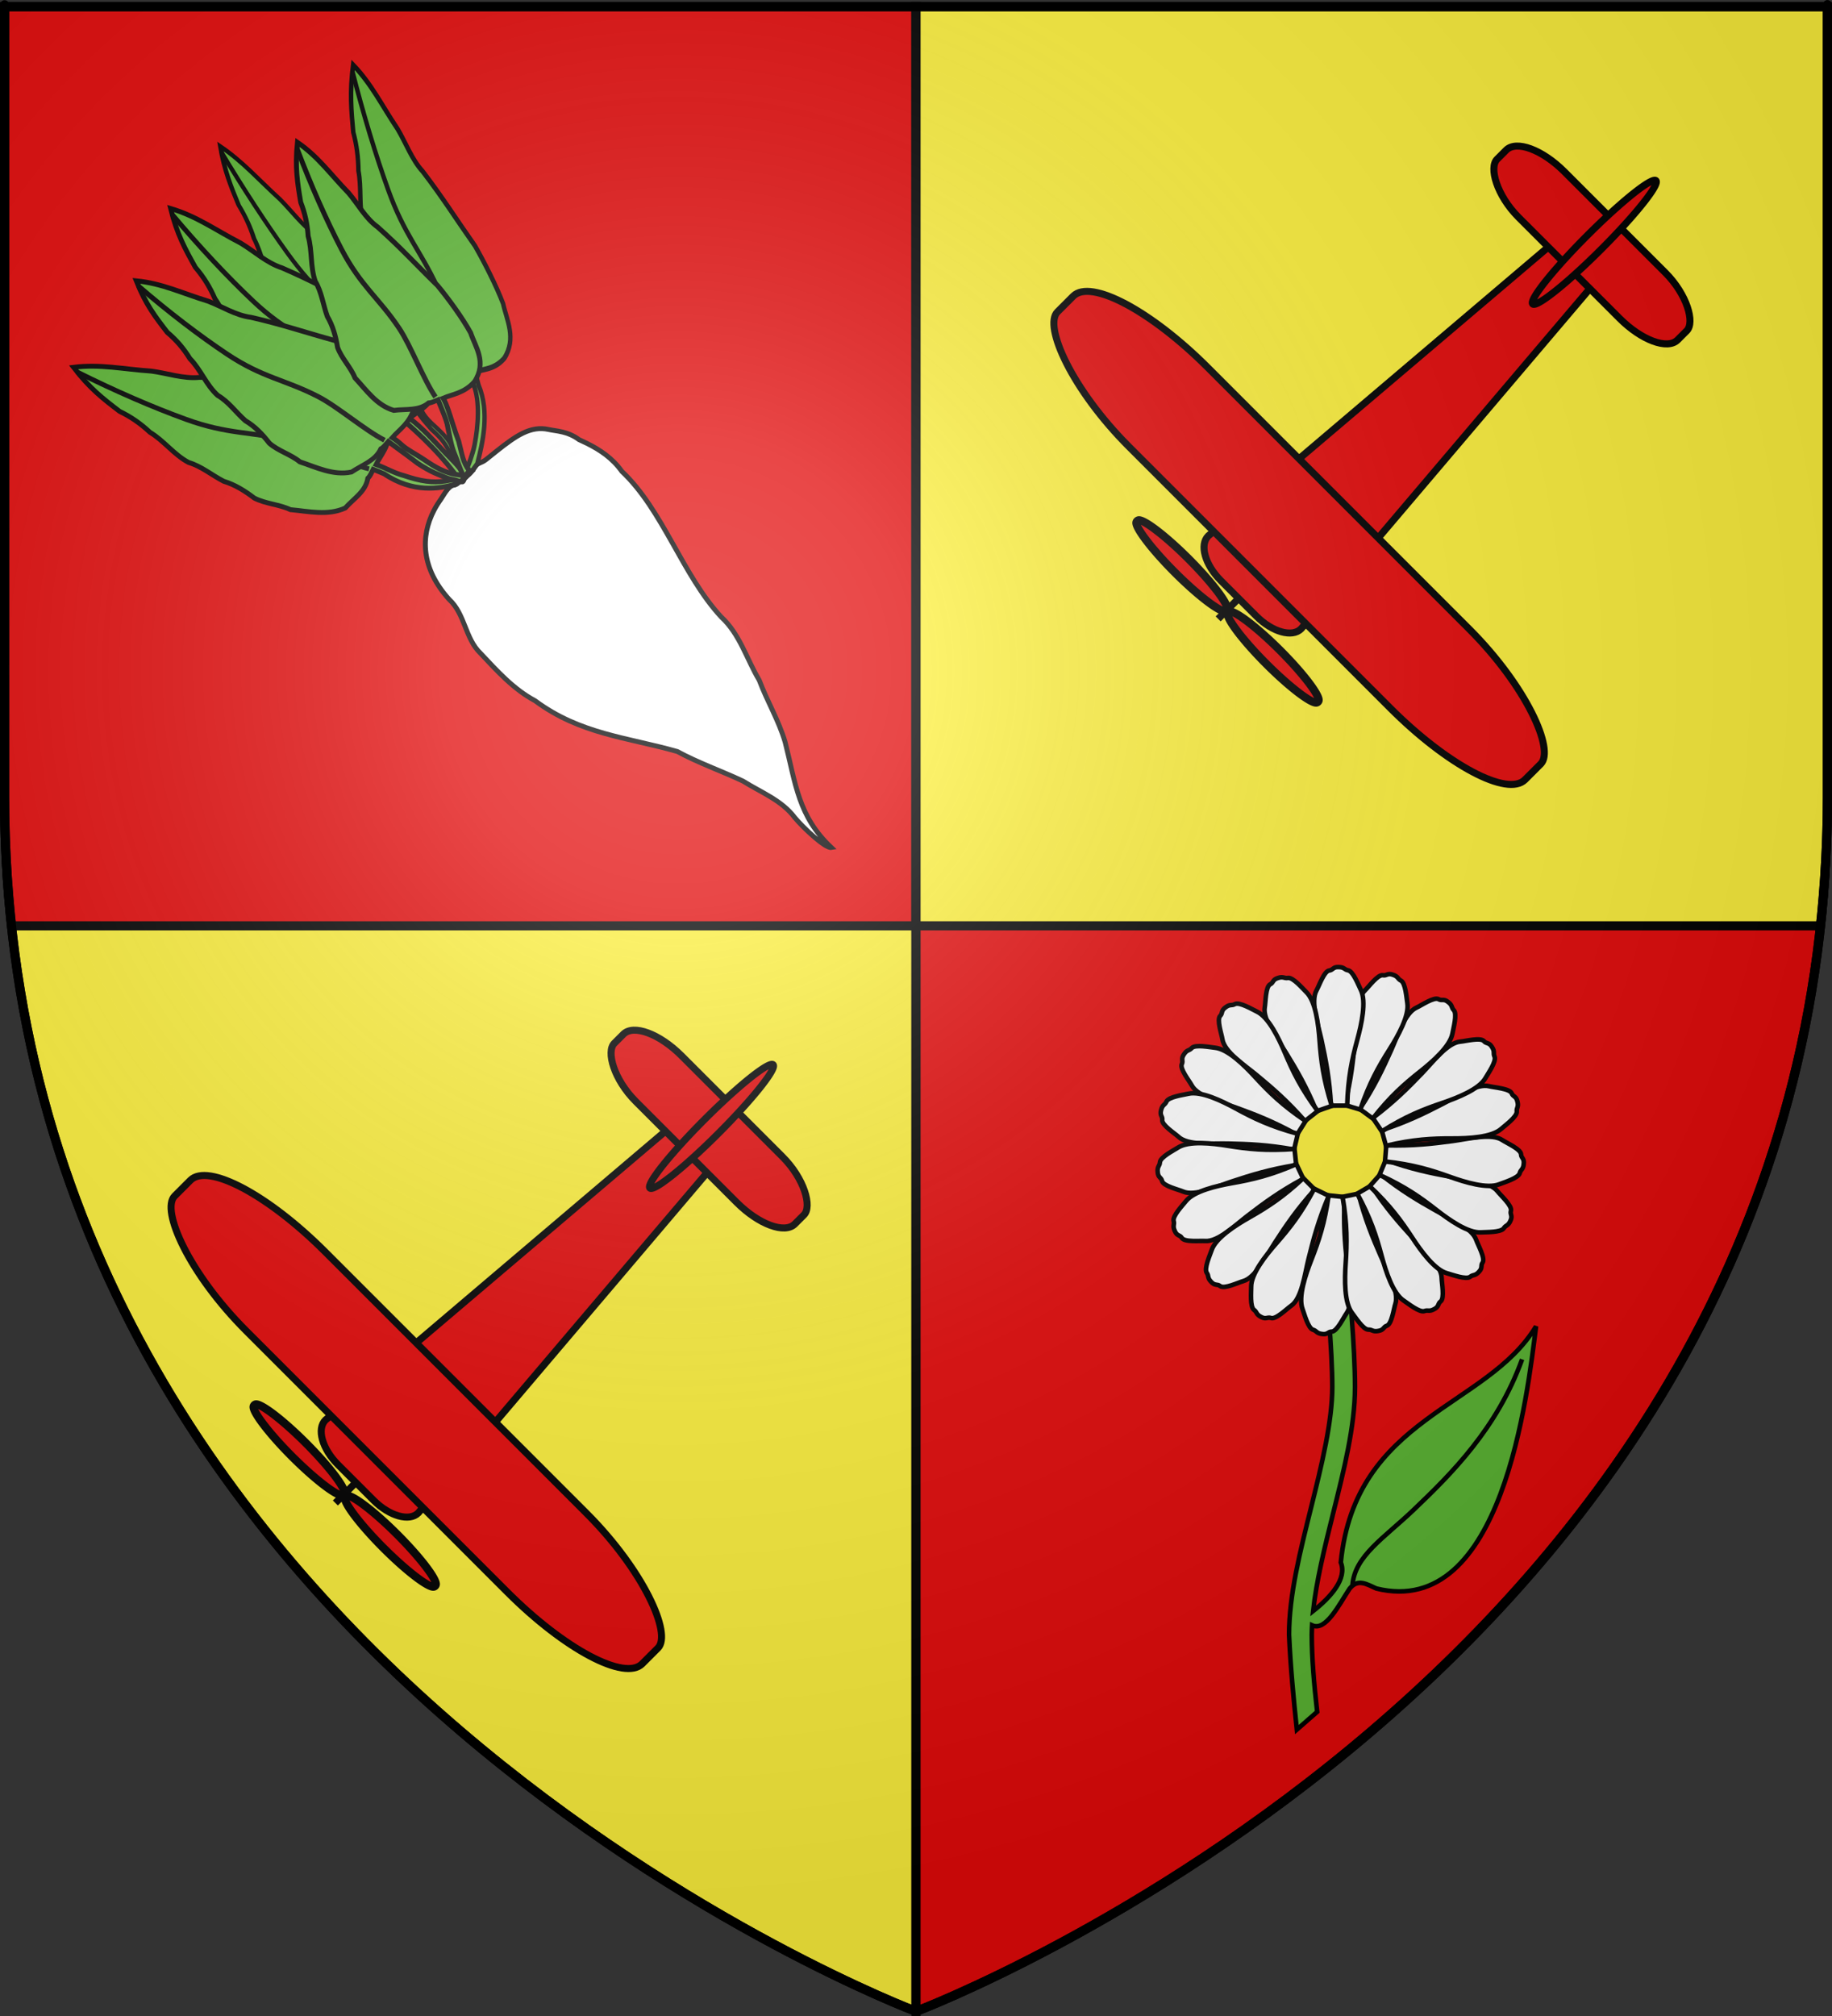
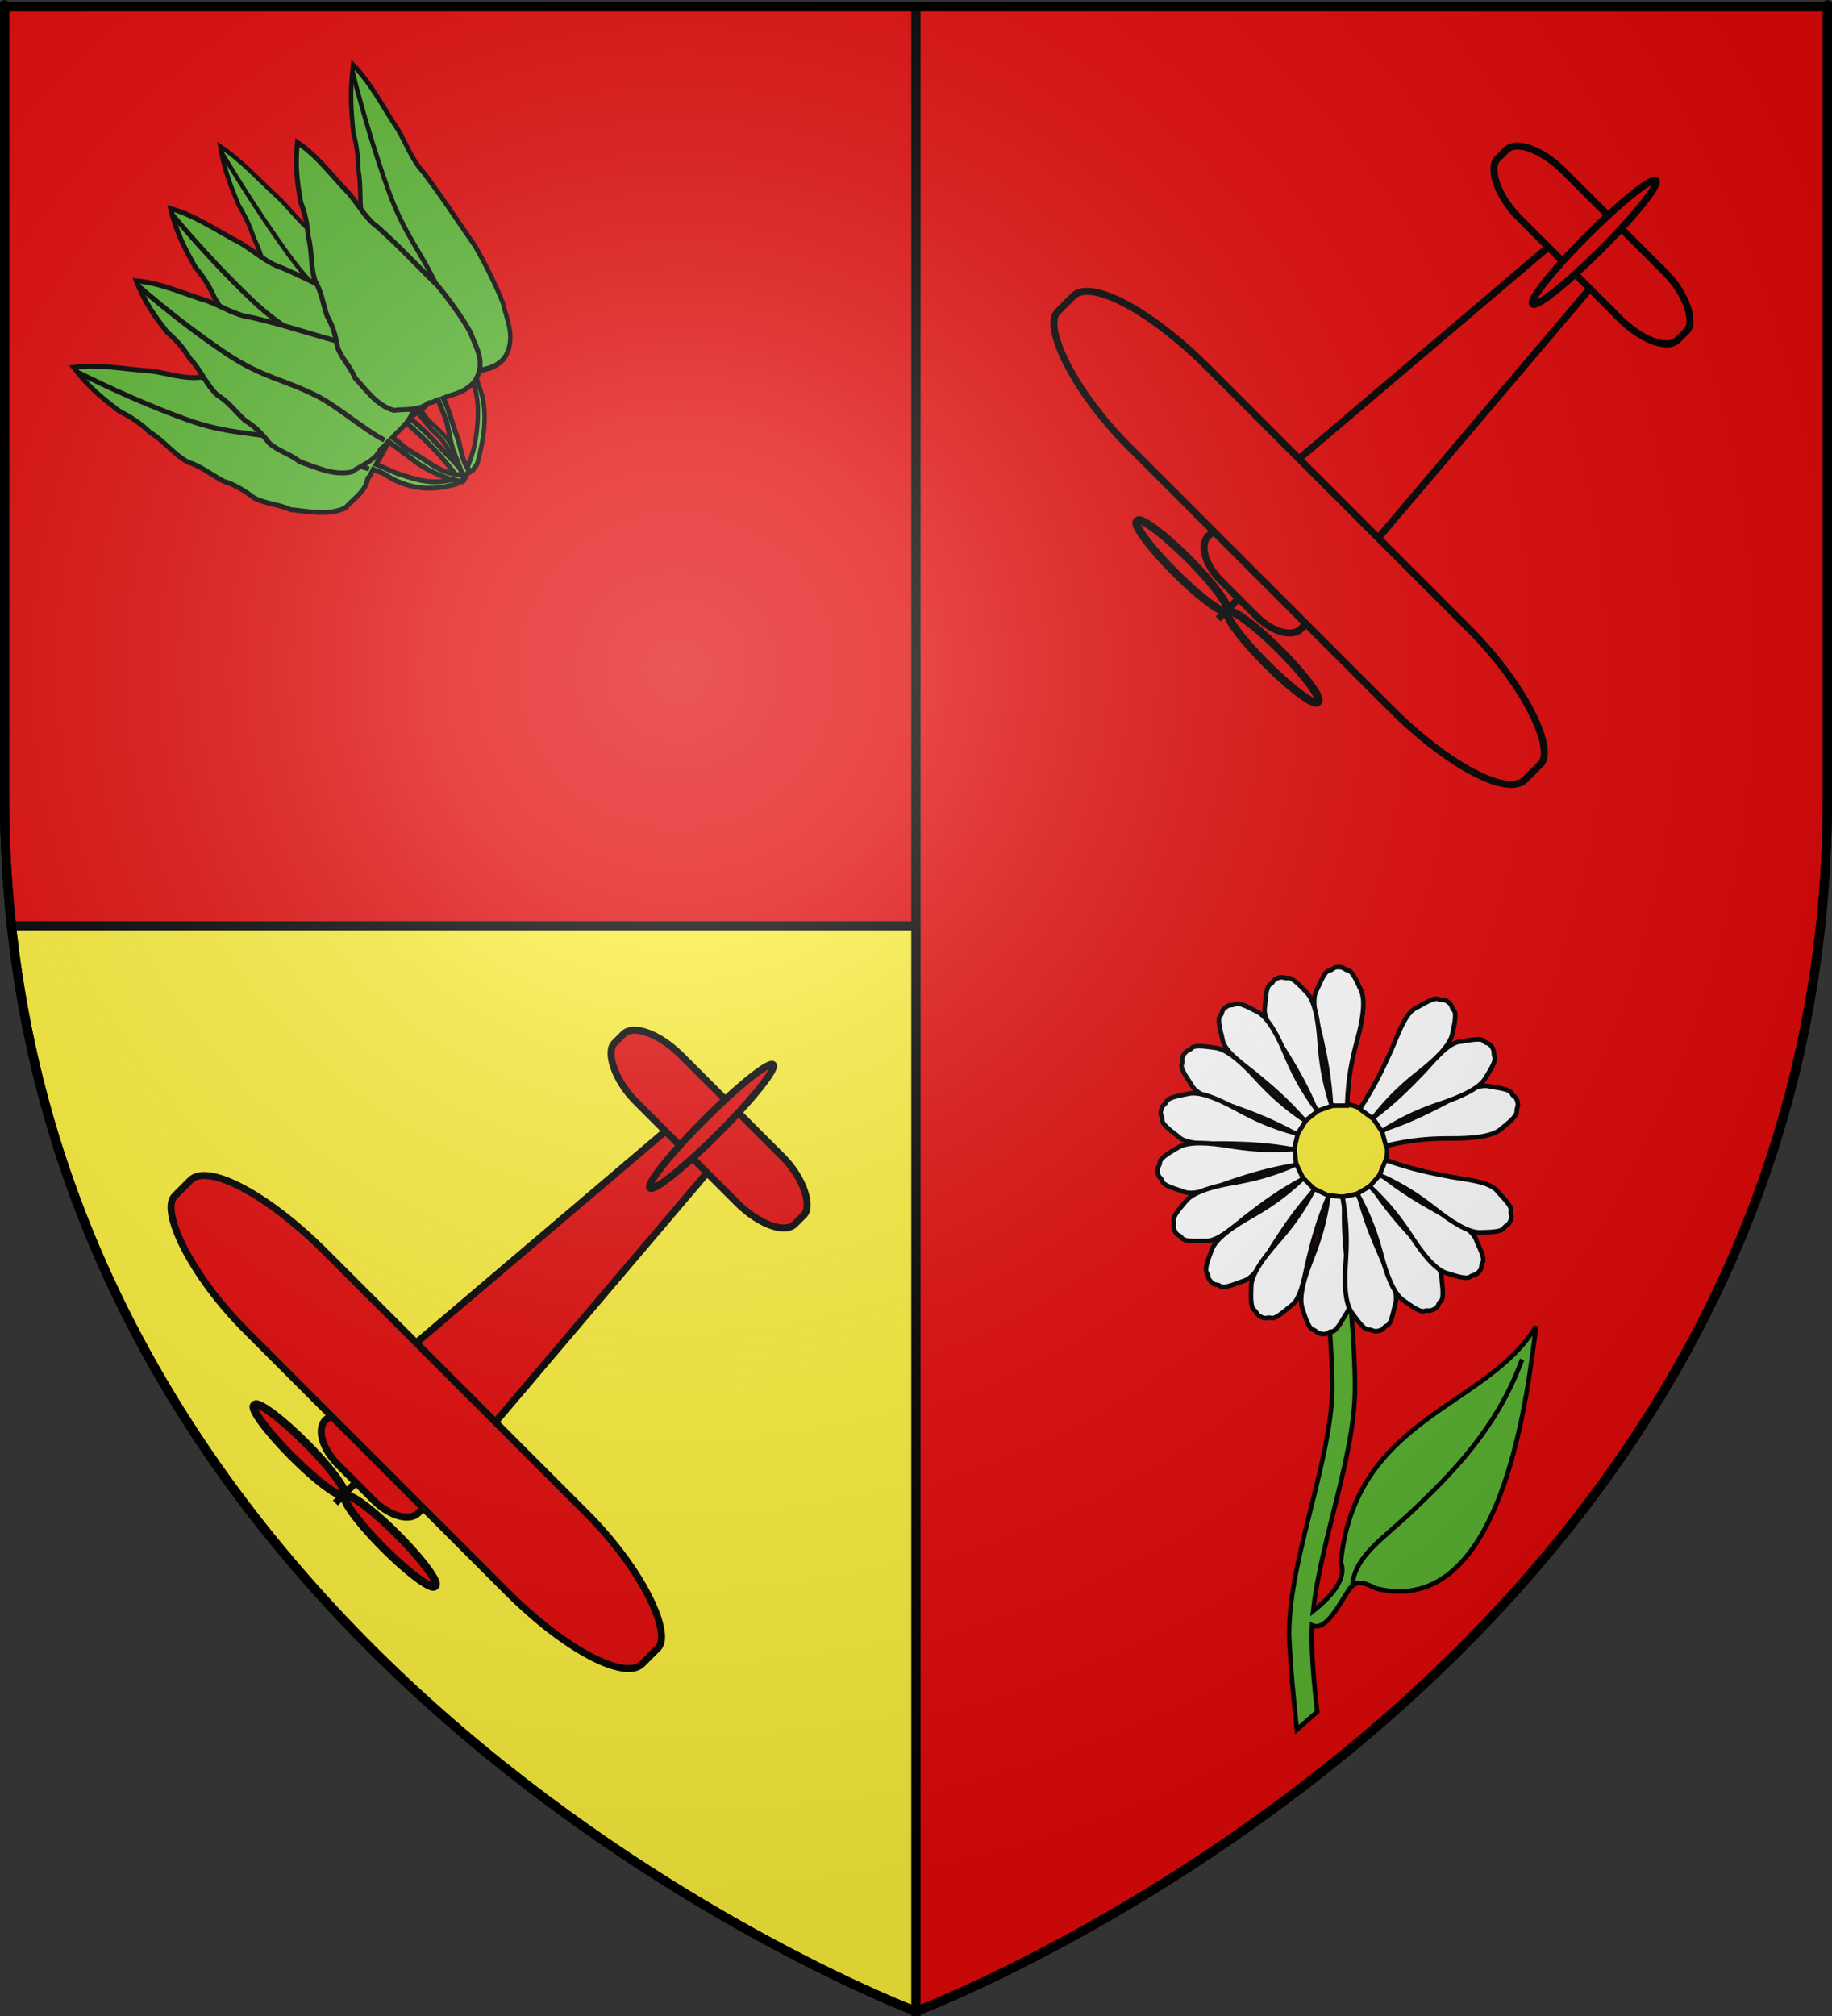
<svg xmlns="http://www.w3.org/2000/svg" xmlns:ns1="http://sodipodi.sourceforge.net/DTD/sodipodi-0.dtd" xmlns:ns2="http://www.inkscape.org/namespaces/inkscape" xmlns:xlink="http://www.w3.org/1999/xlink" height="660" width="600" version="1.0" id="svg2" ns1:version="0.32" ns2:version="0.46" ns1:docname="Blason ville fr Aulnat (Puy-de-Dôme).svg" ns1:docbase="D:\Mes documents\Renaud-Notre Lapin" ns2:export-filename="/Users/olivier/Desktop/Blason Rouge/Blason_Vide_3D.png" ns2:export-xdpi="144" ns2:export-ydpi="144" ns2:output_extension="org.inkscape.output.svg.inkscape">
  <rect width="100%" height="100%" fill="#333333" stroke="none" />
  <ns1:namedview ns2:window-height="814" ns2:window-width="1152" ns2:pageshadow="2" ns2:pageopacity="0.0" guidetolerance="10.0" gridtolerance="10.0" objecttolerance="10.0" borderopacity="1.0" bordercolor="#666666" pagecolor="#ffffff" id="base" showgrid="false" height="660px" ns2:zoom="0.85359374" ns2:cx="255.29552" ns2:cy="339.06112" ns2:window-x="-8" ns2:window-y="-8" ns2:current-layer="layer3" showguides="true" ns2:guide-bbox="true" />
  <desc id="desc4">Flag of Canton of Valais (Wallis)</desc>
  <defs id="defs6">
    <linearGradient id="linearGradient2893">
      <stop style="stop-color:white;stop-opacity:0.314;" offset="0" id="stop2895" />
      <stop id="stop2897" offset="0.19" style="stop-color:white;stop-opacity:0.251;" />
      <stop style="stop-color:#6b6b6b;stop-opacity:0.125;" offset="0.6" id="stop2901" />
      <stop style="stop-color:black;stop-opacity:0.125;" offset="1" id="stop2899" />
    </linearGradient>
    <radialGradient ns2:collect="always" xlink:href="#linearGradient2893" id="radialGradient3163" gradientUnits="userSpaceOnUse" gradientTransform="matrix(1.353,0,0,1.349,-77.629,-85.747)" cx="221.445" cy="226.331" fx="221.445" fy="226.331" r="300" />
    <g id="s">
      <g id="c">
        <path transform="matrix(0.951,0.309,-0.309,0.951,0,-1)" d="M 0,0 L 0,1 L 0.5,1 L 0,0 z" id="t" />
        <use height="540" width="810" y="0" x="0" id="use2144" transform="scale(-1,1)" xlink:href="#t" />
      </g>
      <g id="a">
        <use height="540" width="810" y="0" x="0" id="use2147" transform="matrix(0.309,0.951,-0.951,0.309,0,0)" xlink:href="#c" />
        <use height="540" width="810" y="0" x="0" id="use2149" transform="matrix(-0.809,0.588,-0.588,-0.809,0,0)" xlink:href="#c" />
      </g>
      <use height="540" width="810" y="0" x="0" id="use2151" transform="scale(-1,1)" xlink:href="#a" />
    </g>
  </defs>
  <g ns2:groupmode="layer" id="layer3" ns2:label="Fond écu" style="display:inline">
    <path id="path2855" style="fill:#e20909;fill-opacity:1;fill-rule:evenodd;stroke:none;stroke-width:1px;stroke-linecap:butt;stroke-linejoin:miter;stroke-opacity:1" d="M 300,658.5 C 300,658.5 598.5,546.18 598.5,260.728 C 598.5,-24.723 598.5,2.176 598.5,2.176 L 1.5,2.176 L 1.5,260.728 C 1.5,546.18 300,658.5 300,658.5 z " ns1:nodetypes="cccccc" />
    <path ns1:nodetypes="ccccc" d="M 300,658.5 L 300,2.176 L 1.5,2.176 L 1.5,260.728 C 1.5,546.18 300,658.5 300,658.5 z" style="fill:#fcef3c;fill-opacity:1;fill-rule:evenodd;stroke:#000000;stroke-width:3;stroke-linecap:butt;stroke-linejoin:miter;stroke-opacity:1;stroke-miterlimit:4;stroke-dasharray:none" id="path2669" />
    <path style="display:inline;fill:#e20909;fill-opacity:1;fill-rule:evenodd;stroke:#000000;stroke-width:3;stroke-linecap:butt;stroke-linejoin:miter;stroke-opacity:1;stroke-miterlimit:4;stroke-dasharray:none" d="M 1.5 2.188 L 1.5 260.719 C 1.5 275.287 2.306 289.419 3.781 303.094 L 300 303.094 L 300 2.188 L 1.5 2.188 z " id="path3450" />
    <path ns1:nodetypes="ccccc" d="M 300,658.5 C 300,658.5 598.5,546.18 598.5,260.728 C 598.5,-24.723 598.5,2.176 598.5,2.176 L 300,2.176 L 300,658.5 z" style="fill:#e20909;fill-opacity:1;fill-rule:evenodd;stroke:#000000;stroke-width:3;stroke-linecap:butt;stroke-linejoin:miter;stroke-opacity:1;stroke-miterlimit:4;stroke-dasharray:none" id="path3452" />
-     <path style="display:inline;fill:#fcef3c;fill-opacity:1;fill-rule:evenodd;stroke:#000000;stroke-width:3;stroke-linecap:butt;stroke-linejoin:miter;stroke-opacity:1;stroke-miterlimit:4;stroke-dasharray:none" d="M 300 2.188 L 300 303.094 L 596.219 303.094 C 597.694 289.419 598.5 275.287 598.5 260.719 C 598.5 -24.733 598.5 2.188 598.5 2.188 L 300 2.188 z " id="path3457" />
    <g id="g5343" ns2:label="Fond écu" style="opacity:1;display:inline;fill:#e20909;stroke:#000000;stroke-opacity:1;stroke-width:2.3;stroke-miterlimit:4;stroke-dasharray:none" transform="matrix(-0.707,-0.707,0.707,-0.707,-105.605,82.008)">
      <g id="g5345" style="stroke:#000000;stroke-width:1.942;stroke-miterlimit:4;stroke-dasharray:none;stroke-opacity:1;fill:#e20909" transform="matrix(1.192,0,0,1.177,-826.409,219.264)">
        <path ns1:nodetypes="ccccccc" id="path5347" d="M 315.469,52.471 L 329.292,52.471 C 335.46,52.471 340.425,55.288 340.425,58.787 L 329.292,197.025 L 315.469,197.025 L 304.335,58.787 C 304.335,55.288 309.301,52.471 315.469,52.471 z" style="fill:#e20909;fill-opacity:1;stroke:#000000;stroke-width:1.942;stroke-miterlimit:4;stroke-dasharray:none;stroke-opacity:1" />
        <rect style="fill:#e20909;fill-opacity:1;stroke:#000000;stroke-width:1.942;stroke-miterlimit:4;stroke-dasharray:none;stroke-opacity:1" id="rect5349" width="70.178" height="17.994" x="287.291" y="182.523" ry="7.198" rx="15.475" />
        <path ns2:transform-center-y="-240.51324" ns2:transform-center-x="611.54896" transform="matrix(0,0.149,-0.149,0,265.21,208.695)" d="M 54.271,-384.067 A 162.812,18.09 0 1 1 -271.354,-384.067 A 162.812,18.09 0 1 1 54.271,-384.067 z" ns1:ry="18.090269" ns1:rx="162.81242" ns1:cy="-384.06696" ns1:cx="-108.54161" id="path5351" style="fill:#e20909;fill-opacity:1;stroke:#000000;stroke-width:13.045;stroke-miterlimit:4;stroke-dasharray:none;stroke-opacity:1" ns1:type="arc" />
        <g style="fill:#e20909;fill-opacity:1;stroke:#000000;stroke-width:8.667;stroke-miterlimit:4;stroke-dasharray:none;stroke-opacity:1" transform="matrix(0.191,0,0,0.262,124.433,151.982)" id="g5353">
          <path ns2:transform-center-y="240.51322" ns2:transform-center-x="-611.54945" transform="matrix(-0.567,0,0,-0.567,879.857,-615.702)" d="M 54.271,-384.067 A 162.812,18.09 0 1 1 -271.354,-384.067 A 162.812,18.09 0 1 1 54.271,-384.067 z" ns1:ry="18.090269" ns1:rx="162.81242" ns1:cy="-384.06696" ns1:cx="-108.54161" id="path5355" style="fill:#e20909;fill-opacity:1;stroke:#000000;stroke-width:15.273;stroke-miterlimit:4;stroke-dasharray:none;stroke-opacity:1" ns1:type="arc" />
          <path ns1:type="arc" style="fill:#e20909;fill-opacity:1;stroke:#000000;stroke-width:15.273;stroke-miterlimit:4;stroke-dasharray:none;stroke-opacity:1" id="path5357" ns1:cx="-108.54161" ns1:cy="-384.06696" ns1:rx="162.81242" ns1:ry="18.090269" d="M 54.271,-384.067 A 162.812,18.09 0 1 1 -271.354,-384.067 A 162.812,18.09 0 1 1 54.271,-384.067 z" transform="matrix(-0.567,0,0,-0.567,1065.928,-615.702)" ns2:transform-center-x="-611.54945" ns2:transform-center-y="240.51322" />
        </g>
        <rect rx="40.068" ry="12.435" y="60.735" x="231.528" height="31.086" width="181.704" id="rect5359" style="fill:#e20909;fill-opacity:1;stroke:#000000;stroke-width:1.942;stroke-miterlimit:4;stroke-dasharray:none;stroke-opacity:1" />
        <path id="path5361" d="M 322.38,52.552 L 322.38,44.417" style="fill:#e20909;fill-rule:evenodd;stroke:#000000;stroke-width:1.942;stroke-linecap:butt;stroke-linejoin:miter;stroke-miterlimit:4;stroke-dasharray:none;stroke-opacity:1" />
      </g>
    </g>
    <g transform="matrix(-0.707,-0.707,0.707,-0.707,-394.733,371.445)" style="opacity:1;fill:#e20909;display:inline;stroke:#000000;stroke-opacity:1;stroke-width:2.3;stroke-miterlimit:4;stroke-dasharray:none" ns2:label="Fond écu" id="g5332">
      <g transform="matrix(1.192,0,0,1.177,-826.409,219.264)" style="fill:#e20909;stroke:#000000;stroke-width:1.942;stroke-miterlimit:4;stroke-dasharray:none;stroke-opacity:1" id="g21203">
        <path style="fill:#e20909;fill-opacity:1;stroke:#000000;stroke-width:1.942;stroke-miterlimit:4;stroke-dasharray:none;stroke-opacity:1" d="M 315.469,52.471 L 329.292,52.471 C 335.46,52.471 340.425,55.288 340.425,58.787 L 329.292,197.025 L 315.469,197.025 L 304.335,58.787 C 304.335,55.288 309.301,52.471 315.469,52.471 z" id="rect19410" ns1:nodetypes="ccccccc" />
        <rect rx="15.475" ry="7.198" y="182.523" x="287.291" height="17.994" width="70.178" id="rect19398" style="fill:#e20909;fill-opacity:1;stroke:#000000;stroke-width:1.942;stroke-miterlimit:4;stroke-dasharray:none;stroke-opacity:1" />
        <path ns1:type="arc" style="fill:#e20909;fill-opacity:1;stroke:#000000;stroke-width:13.045;stroke-miterlimit:4;stroke-dasharray:none;stroke-opacity:1" id="path19400" ns1:cx="-108.54161" ns1:cy="-384.06696" ns1:rx="162.81242" ns1:ry="18.090269" d="M 54.271,-384.067 A 162.812,18.09 0 1 1 -271.354,-384.067 A 162.812,18.09 0 1 1 54.271,-384.067 z" transform="matrix(0,0.149,-0.149,0,265.21,208.695)" ns2:transform-center-x="611.54896" ns2:transform-center-y="-240.51324" />
        <g id="g19406" transform="matrix(0.191,0,0,0.262,124.433,151.982)" style="fill:#e20909;fill-opacity:1;stroke:#000000;stroke-width:8.667;stroke-miterlimit:4;stroke-dasharray:none;stroke-opacity:1">
          <path ns1:type="arc" style="fill:#e20909;fill-opacity:1;stroke:#000000;stroke-width:15.273;stroke-miterlimit:4;stroke-dasharray:none;stroke-opacity:1" id="path19402" ns1:cx="-108.54161" ns1:cy="-384.06696" ns1:rx="162.81242" ns1:ry="18.090269" d="M 54.271,-384.067 A 162.812,18.09 0 1 1 -271.354,-384.067 A 162.812,18.09 0 1 1 54.271,-384.067 z" transform="matrix(-0.567,0,0,-0.567,879.857,-615.702)" ns2:transform-center-x="-611.54945" ns2:transform-center-y="240.51322" />
          <path ns2:transform-center-y="240.51322" ns2:transform-center-x="-611.54945" transform="matrix(-0.567,0,0,-0.567,1065.928,-615.702)" d="M 54.271,-384.067 A 162.812,18.09 0 1 1 -271.354,-384.067 A 162.812,18.09 0 1 1 54.271,-384.067 z" ns1:ry="18.090269" ns1:rx="162.81242" ns1:cy="-384.06696" ns1:cx="-108.54161" id="path19404" style="fill:#e20909;fill-opacity:1;stroke:#000000;stroke-width:15.273;stroke-miterlimit:4;stroke-dasharray:none;stroke-opacity:1" ns1:type="arc" />
        </g>
        <rect style="fill:#e20909;fill-opacity:1;stroke:#000000;stroke-width:1.942;stroke-miterlimit:4;stroke-dasharray:none;stroke-opacity:1" id="rect19396" width="181.704" height="31.086" x="231.528" y="60.735" ry="12.435" rx="40.068" />
        <path style="fill:#e20909;fill-rule:evenodd;stroke:#000000;stroke-width:1.942;stroke-linecap:butt;stroke-linejoin:miter;stroke-miterlimit:4;stroke-dasharray:none;stroke-opacity:1" d="M 322.38,52.552 L 322.38,44.417" id="path20298" />
      </g>
    </g>
    <g transform="translate(297.5,48.924)" id="g3969" style="stroke:#000000;stroke-width:1.5;stroke-miterlimit:4;stroke-dasharray:none;stroke-opacity:1;fill:#5ab532">
      <path ns1:nodetypes="ccsscccsccccccssc" id="path3971" d="M 139.168,323.486 L 131.787,324.591 C 131.787,324.591 138.837,381.657 138.837,405.128 C 138.837,416.435 135.436,430.416 131.897,444.609 C 128.358,458.801 124.681,473.195 124.681,486.218 C 125.139,496.617 126.14,506.974 127.226,517.321 L 133.888,511.506 C 132.872,502.496 132.118,493.879 132.118,486.218 C 132.118,485.229 132.179,484.206 132.229,483.177 C 136.738,485.251 140.986,476.467 144.504,471.178 C 147.267,467.753 150.141,469.746 153.269,471.123 C 194.729,481.328 202.793,407 205.578,385.277 C 189.449,412.071 146.351,414.844 141.629,462.58 C 143.737,467.884 138.404,473.907 132.561,478.505 C 133.596,468.832 136.286,457.852 139.058,446.738 C 142.597,432.545 146.274,418.151 146.274,405.128 C 146.274,379.941 139.168,323.486 139.168,323.486 z" style="fill:#5ab532;fill-opacity:1;fill-rule:evenodd;stroke:#000000;stroke-width:1.5;stroke-linecap:butt;stroke-linejoin:miter;stroke-miterlimit:4;stroke-dasharray:none;stroke-opacity:1" />
      <path style="fill:#5ab532;fill-rule:evenodd;stroke:#000000;stroke-width:1.5;stroke-linecap:butt;stroke-linejoin:miter;stroke-miterlimit:4;stroke-dasharray:none;stroke-opacity:1" d="M 145.453,469.942 C 146.23,460.415 155.735,454.655 165.475,445.372 C 177.878,433.551 192.818,418.713 200.997,396.104" id="path3973" ns1:nodetypes="csc" />
    </g>
    <path ns1:type="arc" style="fill:#fcef3c;fill-opacity:1;stroke:#000000;stroke-width:3.786;stroke-miterlimit:4;stroke-dasharray:none;stroke-opacity:1" id="path3977" ns1:cx="-365.87302" ns1:cy="-101.11111" ns1:rx="38.888889" ns1:ry="38.888889" d="M -326.984,-101.111 A 38.889,38.889 0 1 1 -404.762,-101.111 A 38.889,38.889 0 1 1 -326.984,-101.111 z" transform="matrix(0.396,0,0,0.396,583.774,416.799)" />
    <g id="g3979" style="fill:#ffffff;fill-opacity:1;stroke:#000000;stroke-width:5.35;stroke-miterlimit:4;stroke-dasharray:none;stroke-opacity:1" transform="matrix(0.28,0,0,0.28,662.752,334.235)">
      <path ns2:transform-center-y="134.01629" ns1:nodetypes="ccssscsssc" d="M -812.921,203.934 L -794.13,205.961 C -795.826,237.385 -793.846,259.801 -791.352,283.716 C -789.441,302.036 -783.156,329.667 -791.985,341.89 C -795.476,346.722 -803.188,363.222 -809.264,363.263 C -813.835,363.293 -813.821,367.062 -820.571,366.036 C -827.349,365.221 -826.713,362.341 -831.11,361.09 C -836.954,359.427 -841.371,342.362 -843.444,336.772 C -848.686,322.635 -839.929,296.698 -833.192,279.555 C -824.397,257.176 -817.472,236.484 -812.921,203.934 z" style="fill:#ffffff;fill-opacity:1;fill-rule:evenodd;stroke:#000000;stroke-width:5.35;stroke-linecap:butt;stroke-linejoin:miter;stroke-miterlimit:4;stroke-dasharray:none;stroke-opacity:1" id="path3981" ns2:transform-center-x="-0.14516543" />
      <path ns2:transform-center-y="134.01629" ns1:nodetypes="ccssscsssc" d="M -796.572,205.651 L -778.049,201.894 C -770.151,232.357 -761.477,253.121 -751.858,275.158 C -744.49,292.039 -730.135,316.471 -734.848,330.793 C -736.712,336.456 -739.066,354.516 -744.845,356.394 C -749.192,357.807 -748.037,361.396 -754.781,362.461 C -761.488,363.737 -761.754,360.799 -766.323,360.938 C -772.396,361.123 -781.774,346.196 -785.441,341.496 C -794.717,329.609 -794.225,302.239 -792.994,283.86 C -791.389,259.87 -791.054,238.052 -796.572,205.651 z" style="fill:#ffffff;fill-opacity:1;fill-rule:evenodd;stroke:#000000;stroke-width:5.35;stroke-linecap:butt;stroke-linejoin:miter;stroke-miterlimit:4;stroke-dasharray:none;stroke-opacity:1" id="path3983" ns2:transform-center-x="-0.14516543" />
      <path ns2:transform-center-y="134.01629" ns1:nodetypes="ccssscsssc" d="M -779.446,201.945 L -763.122,192.419 C -745.829,218.713 -730.927,235.574 -714.721,253.337 C -702.307,266.944 -680.844,285.447 -680.692,300.524 C -680.632,306.485 -677.041,324.341 -681.906,327.981 C -685.566,330.719 -683.317,333.744 -689.358,336.925 C -695.296,340.295 -696.494,337.599 -700.775,339.203 C -706.465,341.335 -720.151,330.225 -725.138,326.958 C -737.749,318.694 -746.102,292.624 -750.859,274.83 C -757.069,251.601 -763.782,230.839 -779.446,201.945 z" style="fill:#ffffff;fill-opacity:1;fill-rule:evenodd;stroke:#000000;stroke-width:5.35;stroke-linecap:butt;stroke-linejoin:miter;stroke-miterlimit:4;stroke-dasharray:none;stroke-opacity:1" id="path3985" ns2:transform-center-x="-0.14516543" />
      <path ns2:transform-center-y="134.01629" ns1:nodetypes="ccssscsssc" d="M -764.858,193.28 L -752.325,179.134 C -727.686,198.713 -708.265,210.078 -687.322,221.892 C -671.28,230.942 -645.113,241.818 -640.26,256.094 C -638.342,261.738 -629.355,277.58 -632.84,282.557 C -635.462,286.302 -632.381,288.473 -637.126,293.381 C -641.716,298.436 -643.696,296.25 -647.261,299.11 C -652.001,302.912 -668.472,296.632 -674.23,295.085 C -688.791,291.172 -704.866,269.014 -714.942,253.595 C -728.095,233.466 -740.955,215.838 -764.858,193.28 z" style="fill:#ffffff;fill-opacity:1;fill-rule:evenodd;stroke:#000000;stroke-width:5.35;stroke-linecap:butt;stroke-linejoin:miter;stroke-miterlimit:4;stroke-dasharray:none;stroke-opacity:1" id="path3987" ns2:transform-center-x="-0.14516543" />
      <path ns2:transform-center-y="134.01629" ns1:nodetypes="ccssscsssc" d="M -753.413,180.02 L -746.104,162.591 C -716.472,173.191 -694.425,177.695 -670.794,182.134 C -652.691,185.534 -624.416,187.403 -615.224,199.354 C -611.589,204.08 -597.979,216.183 -599.675,222.018 C -600.952,226.407 -597.335,227.47 -600.247,233.645 C -602.963,239.909 -605.542,238.477 -607.996,242.333 C -611.259,247.459 -628.875,246.819 -634.824,247.209 C -649.869,248.194 -672.225,232.395 -686.73,221.043 C -705.665,206.224 -723.518,193.677 -753.413,180.02 z" style="fill:#ffffff;fill-opacity:1;fill-rule:evenodd;stroke:#000000;stroke-width:5.35;stroke-linecap:butt;stroke-linejoin:miter;stroke-miterlimit:4;stroke-dasharray:none;stroke-opacity:1" id="path3989" ns2:transform-center-x="-0.14516543" />
-       <path ns2:transform-center-y="134.01629" ns1:nodetypes="ccssscsssc" d="M -746.962,164.276 L -745.478,145.434 C -714.017,146.223 -691.668,143.597 -667.836,140.413 C -649.578,137.974 -622.14,130.895 -609.668,139.368 C -604.736,142.718 -588.021,149.95 -587.805,156.023 C -587.643,160.591 -583.875,160.468 -584.707,167.245 C -585.325,174.044 -588.223,173.491 -589.346,177.922 C -590.84,183.812 -607.771,188.72 -613.298,190.953 C -627.279,196.6 -653.457,188.595 -670.787,182.356 C -693.411,174.211 -714.294,167.885 -746.962,164.276 z" style="fill:#ffffff;fill-opacity:1;fill-rule:evenodd;stroke:#000000;stroke-width:5.35;stroke-linecap:butt;stroke-linejoin:miter;stroke-miterlimit:4;stroke-dasharray:none;stroke-opacity:1" id="path3991" ns2:transform-center-x="-0.14516543" />
      <path ns2:transform-center-y="-35.854912" ns1:nodetypes="ccssscsssc" d="M -745.872,145.998 L -750.81,127.754 C -720.916,117.918 -700.751,107.93 -679.376,96.919 C -663.002,88.483 -639.542,72.59 -624.947,76.375 C -619.176,77.872 -601.002,79.063 -598.757,84.71 C -597.068,88.957 -593.561,87.575 -592.066,94.236 C -590.362,100.847 -593.277,101.301 -592.845,105.852 C -592.271,111.901 -606.566,122.216 -611.021,126.178 C -622.288,136.197 -649.634,137.461 -668.053,137.412 C -692.098,137.348 -713.893,138.413 -745.872,145.998 z" style="fill:#ffffff;fill-opacity:1;fill-rule:evenodd;stroke:#000000;stroke-width:5.35;stroke-linecap:butt;stroke-linejoin:miter;stroke-miterlimit:4;stroke-dasharray:none;stroke-opacity:1" id="path3993" ns2:transform-center-x="-128.03836" />
      <path ns2:transform-center-y="-76.710021" ns1:nodetypes="ccssscsssc" d="M -750.712,129.11 L -761.275,113.438 C -736.158,94.477 -720.299,78.513 -703.625,61.189 C -690.851,47.918 -673.779,25.302 -658.743,24.172 C -652.799,23.725 -635.213,18.984 -631.265,23.603 C -628.295,27.078 -625.423,24.637 -621.856,30.459 C -618.109,36.166 -620.722,37.537 -618.843,41.704 C -616.347,47.244 -626.546,61.622 -629.483,66.81 C -636.912,79.931 -662.385,89.956 -679.833,95.857 C -702.611,103.561 -722.894,111.606 -750.712,129.11 z" style="fill:#ffffff;fill-opacity:1;fill-rule:evenodd;stroke:#000000;stroke-width:5.35;stroke-linecap:butt;stroke-linejoin:miter;stroke-miterlimit:4;stroke-dasharray:none;stroke-opacity:1" id="path3995" ns2:transform-center-x="-109.34181" />
      <path ns2:transform-center-y="-107.98026" ns1:nodetypes="ccssscsssc" d="M -761.263,114.13 L -776.485,102.927 C -759.213,76.619 -749.65,56.25 -739.778,34.326 C -732.215,17.53 -723.748,-9.512 -709.97,-15.636 C -704.522,-18.057 -689.558,-28.438 -684.286,-25.417 C -680.319,-23.145 -678.436,-26.41 -673.118,-22.127 C -667.669,-18.014 -669.668,-15.844 -666.497,-12.552 C -662.282,-8.175 -667.048,8.796 -668.068,14.67 C -670.649,29.525 -691.263,47.538 -705.708,58.966 C -724.565,73.885 -740.958,88.286 -761.263,114.13 z" style="fill:#ffffff;fill-opacity:1;fill-rule:evenodd;stroke:#000000;stroke-width:5.35;stroke-linecap:butt;stroke-linejoin:miter;stroke-miterlimit:4;stroke-dasharray:none;stroke-opacity:1" id="path3997" ns2:transform-center-x="-78.571564" />
-       <path ns2:transform-center-y="134.01629" ns1:nodetypes="ccssscsssc" d="M -775.928,103.724 L -793.996,98.179 C -786.387,67.642 -784.091,45.257 -782.017,21.302 C -780.428,2.951 -781.372,-25.37 -770.391,-35.702 C -766.049,-39.787 -755.355,-54.53 -749.381,-53.42 C -744.887,-52.586 -744.188,-56.29 -737.754,-54.005 C -731.252,-51.923 -732.422,-49.215 -728.341,-47.155 C -722.917,-44.417 -721.807,-26.824 -720.829,-20.943 C -718.356,-6.069 -731.861,17.743 -741.719,33.302 C -754.588,53.613 -765.302,72.622 -775.928,103.724 z" style="fill:#ffffff;fill-opacity:1;fill-rule:evenodd;stroke:#000000;stroke-width:5.35;stroke-linecap:butt;stroke-linejoin:miter;stroke-miterlimit:4;stroke-dasharray:none;stroke-opacity:1" id="path3999" ns2:transform-center-x="-0.14516543" />
      <path ns2:transform-center-y="134.01629" ns1:nodetypes="ccssscsssc" d="M -791.203,99.011 L -810.103,99.036 C -811.828,67.613 -816.23,45.545 -821.305,22.042 C -825.193,4.037 -834.44,-22.748 -826.99,-35.857 C -824.045,-41.04 -818.169,-58.28 -812.133,-58.979 C -807.592,-59.506 -808.016,-63.252 -801.194,-62.964 C -794.368,-62.89 -794.687,-59.957 -790.181,-59.191 C -784.191,-58.172 -777.947,-41.687 -775.28,-36.356 C -768.535,-22.871 -774.425,3.863 -779.261,21.636 C -785.574,44.837 -790.212,66.159 -791.203,99.011 z" style="fill:#ffffff;fill-opacity:1;fill-rule:evenodd;stroke:#000000;stroke-width:5.35;stroke-linecap:butt;stroke-linejoin:miter;stroke-miterlimit:4;stroke-dasharray:none;stroke-opacity:1" id="path4001" ns2:transform-center-x="-0.14516543" />
      <path ns2:transform-center-y="-124.76722" ns1:nodetypes="ccssscsssc" d="M -809.207,99.351 L -827.034,105.627 C -839.059,76.545 -850.514,57.176 -863.08,36.676 C -872.706,20.972 -890.294,-1.245 -887.601,-16.081 C -886.536,-21.946 -886.696,-40.159 -881.231,-42.816 C -877.12,-44.815 -878.759,-48.21 -872.227,-50.195 C -865.76,-52.384 -865.092,-49.511 -860.585,-50.279 C -854.596,-51.3 -843.249,-37.809 -838.968,-33.66 C -828.141,-23.166 -824.854,4.011 -823.538,22.383 C -821.819,46.366 -819.141,68.022 -809.207,99.351 z" style="fill:#ffffff;fill-opacity:1;fill-rule:evenodd;stroke:#000000;stroke-width:5.35;stroke-linecap:butt;stroke-linejoin:miter;stroke-miterlimit:4;stroke-dasharray:none;stroke-opacity:1" id="path4003" ns2:transform-center-x="49.336261" />
      <path ns2:transform-center-y="-103.62105" ns1:nodetypes="ccssscsssc" d="M -825.683,105.399 L -840.531,117.093 C -861.298,93.447 -878.391,78.811 -896.9,63.464 C -911.079,51.706 -934.896,36.354 -937.135,21.443 C -938.02,15.547 -944.048,-1.639 -939.734,-5.918 C -936.488,-9.137 -939.135,-11.821 -933.593,-15.808 C -928.178,-19.967 -926.619,-17.463 -922.601,-19.644 C -917.261,-22.544 -902.168,-13.436 -896.777,-10.891 C -883.143,-4.453 -871.261,20.209 -864.086,37.174 C -854.72,59.319 -845.197,78.952 -825.683,105.399 z" style="fill:#ffffff;fill-opacity:1;fill-rule:evenodd;stroke:#000000;stroke-width:5.35;stroke-linecap:butt;stroke-linejoin:miter;stroke-miterlimit:4;stroke-dasharray:none;stroke-opacity:1" id="path4005" ns2:transform-center-x="84.272249" />
      <path ns2:transform-center-y="134.01629" ns1:nodetypes="ccssscsssc" d="M -839.817,117.001 L -849.875,133.002 C -877.377,117.703 -898.392,109.658 -920.981,101.417 C -938.285,95.105 -965.875,88.642 -972.991,75.349 C -975.804,70.093 -987.254,55.929 -984.627,50.45 C -982.651,46.328 -986.045,44.689 -982.164,39.072 C -978.461,33.336 -976.151,35.171 -973.099,31.767 C -969.043,27.243 -951.768,30.753 -945.835,31.34 C -930.831,32.826 -911.357,52.065 -898.901,65.635 C -882.642,83.348 -867.079,98.643 -839.817,117.001 z" style="fill:#ffffff;fill-opacity:1;fill-rule:evenodd;stroke:#000000;stroke-width:5.35;stroke-linecap:butt;stroke-linejoin:miter;stroke-miterlimit:4;stroke-dasharray:none;stroke-opacity:1" id="path4007" ns2:transform-center-x="-0.14516543" />
      <path ns2:transform-center-y="134.01629" ns1:nodetypes="ccssscsssc" d="M -848.959,131.981 L -853.316,150.372 C -884.283,144.767 -906.77,143.933 -930.809,143.423 C -949.225,143.032 -977.424,145.818 -988.449,135.533 C -992.808,131.466 -1008.216,121.755 -1007.498,115.721 C -1006.958,111.182 -1010.699,110.725 -1008.838,104.157 C -1007.184,97.533 -1004.406,98.524 -1002.616,94.318 C -1000.236,88.727 -982.753,86.474 -976.948,85.115 C -962.267,81.68 -937.626,93.606 -921.458,102.43 C -900.352,113.949 -880.686,123.403 -848.959,131.981 z" style="fill:#ffffff;fill-opacity:1;fill-rule:evenodd;stroke:#000000;stroke-width:5.35;stroke-linecap:butt;stroke-linejoin:miter;stroke-miterlimit:4;stroke-dasharray:none;stroke-opacity:1" id="path4009" ns2:transform-center-x="-0.14516543" />
      <path ns2:transform-center-y="134.01629" ns1:nodetypes="ccssscsssc" d="M -852.806,149.687 L -850.793,168.48 C -881.86,173.502 -903.343,180.201 -926.181,187.722 C -943.676,193.483 -969.34,205.497 -983.16,199.468 C -988.624,197.084 -1006.386,193.055 -1007.717,187.127 C -1008.719,182.666 -1012.399,183.481 -1012.83,176.668 C -1013.475,169.871 -1010.525,169.881 -1010.238,165.318 C -1009.855,159.254 -994.119,151.31 -989.097,148.097 C -976.397,139.97 -949.192,143.014 -931.008,145.954 C -907.272,149.79 -885.58,152.159 -852.806,149.687 z" style="fill:#ffffff;fill-opacity:1;fill-rule:evenodd;stroke:#000000;stroke-width:5.35;stroke-linecap:butt;stroke-linejoin:miter;stroke-miterlimit:4;stroke-dasharray:none;stroke-opacity:1" id="path4011" ns2:transform-center-x="-0.14516543" />
      <path ns2:transform-center-y="134.01629" ns1:nodetypes="ccssscsssc" d="M -850.608,167.442 L -842.528,184.528 C -870.217,199.484 -888.303,212.874 -907.399,227.485 C -922.027,238.678 -942.315,258.462 -957.348,257.312 C -963.293,256.857 -981.392,258.892 -984.598,253.73 C -987.01,249.847 -990.218,251.827 -992.866,245.534 C -995.709,239.327 -992.92,238.366 -994.148,233.963 C -995.781,228.11 -983.531,215.434 -979.845,210.749 C -970.522,198.898 -943.829,192.828 -925.69,189.626 C -902.011,185.446 -880.747,180.551 -850.608,167.442 z" style="fill:#ffffff;fill-opacity:1;fill-rule:evenodd;stroke:#000000;stroke-width:5.35;stroke-linecap:butt;stroke-linejoin:miter;stroke-miterlimit:4;stroke-dasharray:none;stroke-opacity:1" id="path4013" ns2:transform-center-x="-0.14516543" />
      <path ns2:transform-center-y="134.01629" ns1:nodetypes="ccssscsssc" d="M -842.475,183.787 L -829.134,197.175 C -850.205,220.55 -862.753,239.229 -875.844,259.398 C -885.873,274.848 -898.352,300.289 -912.901,304.246 C -918.653,305.811 -935.022,313.797 -939.774,310.01 C -943.348,307.16 -945.706,310.101 -950.311,305.06 C -955.071,300.166 -952.766,298.326 -955.399,294.589 C -958.9,289.623 -951.61,273.573 -949.708,267.923 C -944.899,253.632 -921.786,238.963 -905.771,229.864 C -884.866,217.986 -866.474,206.244 -842.475,183.787 z" style="fill:#ffffff;fill-opacity:1;fill-rule:evenodd;stroke:#000000;stroke-width:5.35;stroke-linecap:butt;stroke-linejoin:miter;stroke-miterlimit:4;stroke-dasharray:none;stroke-opacity:1" id="path4015" ns2:transform-center-x="-0.14516543" />
      <path ns2:transform-center-x="59.006647" id="path4017" style="fill:#ffffff;fill-opacity:1;fill-rule:evenodd;stroke:#000000;stroke-width:5.35;stroke-linecap:butt;stroke-linejoin:miter;stroke-miterlimit:4;stroke-dasharray:none;stroke-opacity:1" d="M -829.707,196.204 L -812.718,204.486 C -824.976,233.471 -830.718,255.229 -836.486,278.571 C -840.904,296.453 -844.367,324.578 -856.82,333.08 C -861.743,336.441 -874.596,349.346 -880.325,347.322 C -884.636,345.8 -885.901,349.351 -891.902,346.095 C -898.002,343.029 -896.426,340.535 -900.138,337.867 C -905.071,334.319 -903.437,316.768 -903.49,310.806 C -903.624,295.729 -886.586,274.302 -874.432,260.461 C -858.567,242.394 -845.031,225.279 -829.707,196.204 z" ns1:nodetypes="ccssscsssc" ns2:transform-center-y="119.80638" />
    </g>
    <g id="g7481" transform="matrix(0.833,0,0,0.833,-433.22,-695.222)" style="stroke:#000000;stroke-opacity:1;stroke-width:1.921;stroke-miterlimit:4;stroke-dasharray:none">
-       <path ns1:nodetypes="cccccccccccscssscssssc" id="path6419" d="M 696.668,1070.176 C 702.978,1075.974 702.893,1085.533 709.004,1091.364 C 715.517,1098.278 721.925,1105.448 730.423,1109.989 C 748.206,1123.184 766.571,1124.337 786.348,1129.947 C 794.677,1134.462 803.651,1137.561 812.194,1141.585 C 819.24,1146.024 827.406,1149.066 832.568,1155.957 C 835.929,1159.997 844.574,1168.1 846.919,1167.694 C 833.863,1155.404 832.899,1142.523 828.764,1126.254 C 826.27,1117.778 821.668,1110.154 818.566,1101.905 C 813.626,1093.607 810.974,1083.856 803.674,1077.12 C 788.359,1060.656 780.743,1035.07 764.563,1019.862 C 760.945,1014.734 756.086,1011.46 750.81,1008.834 C 749.794,1008.329 748.762,1007.847 747.722,1007.381 C 743.192,1004.038 738.914,1004.079 735.723,1003.386 C 728.695,1001.858 722.978,1005.803 715.244,1011.951 C 713.901,1013.019 712.547,1014.112 711.185,1015.198 C 709.25,1016.741 707.798,1016.414 706.541,1018.281 C 705.872,1020.077 703.998,1021.606 701.462,1023.468 C 699.884,1024.627 699.474,1025.167 698.531,1025.282 C 696.266,1025.559 694.465,1029.341 693.406,1030.81 C 692.38,1032.233 691.46,1033.718 690.664,1035.256 C 685.399,1045.431 685.584,1057.926 696.668,1070.176 z" style="fill:#ffffff;fill-rule:evenodd;stroke:#000000;stroke-width:1.921;stroke-linecap:butt;stroke-linejoin:miter;stroke-miterlimit:4;stroke-dasharray:none;stroke-opacity:1" />
      <g style="fill:#5ab532;stroke:#000000;stroke-opacity:1;stroke-width:1.921;stroke-miterlimit:4;stroke-dasharray:none" id="g7461">
        <g id="g6431" transform="matrix(0.103,-0.148,0.181,0.158,484.071,1071.698)" ns2:transform-center-x="-24.455428" ns2:transform-center-y="-243.45105" style="fill:#5ab532;stroke:#000000;stroke-width:9.273;stroke-miterlimit:4;stroke-dasharray:none;stroke-opacity:1">
          <path id="path6422" d="M 1204.656,-7.906 C 1170.417,20.378 1154.023,43.581 1134.062,71.969 C 1125.339,91.841 1114.927,107.965 1101.062,124.062 C 1087.832,148.165 1065.238,165.509 1053.25,190.5 C 1047.685,212.293 1033.492,230.199 1024.156,250.312 C 1019.085,269.596 1009.395,286.455 998.062,302.562 C 989.064,321.819 989.401,343.905 981.062,363.719 C 979.531,394.08 972.987,426.639 987.375,455.094 C 1004.158,469.107 1016.326,488.283 1038.562,490.938 C 1042.897,495.18 1048.495,496.797 1053.781,499.25 C 1045.058,519.631 1044.208,532.092 1041.692,543.577 C 1041.397,565.25 1038.541,575.998 1027.853,593.497 C 1022.098,602.92 1017.164,614.616 1013.167,625.813 C 1013.406,632.274 1020.087,631.773 1024.979,633.686 C 1027.831,613.093 1033.445,603.253 1045.602,582.064 C 1054.349,562.456 1049.903,540.686 1054,524.188 C 1056.13,515.61 1060.367,509.872 1062.031,503.875 C 1078.458,511.073 1093.386,524.998 1120.375,523.75 C 1159.893,515.735 1164.543,480.978 1176.375,457.438 C 1185.104,428.076 1192.102,385.351 1195.375,354.781 C 1195.557,298.941 1198.242,258.715 1196,202.906 C 1192.27,176.189 1200.996,148.711 1203.375,122.312 C 1204.662,75.396 1212.057,36.935 1204.656,-7.906 z" style="fill:#5ab532;fill-rule:evenodd;stroke:#000000;stroke-width:9.273;stroke-linecap:butt;stroke-linejoin:miter;stroke-miterlimit:4;stroke-dasharray:none;stroke-opacity:1" ns1:nodetypes="cccccccccccscccsccccccc" />
          <path ns1:nodetypes="cssc" id="path6428" d="M 1054.286,492.362 C 1061.43,455.412 1088.347,395.776 1096.015,358.433 C 1109.328,293.599 1102.048,255.638 1125.01,183.568 C 1142.846,127.584 1167.995,62.544 1197.143,-1.924" style="fill:#5ab532;fill-rule:evenodd;stroke:#000000;stroke-width:9.273;stroke-linecap:butt;stroke-linejoin:miter;stroke-miterlimit:4;stroke-dasharray:none;stroke-opacity:1" />
        </g>
        <g transform="matrix(0.153,-0.157,0.136,0.192,475.67,1050.774)" id="g6435" ns2:transform-center-x="-88.571275" ns2:transform-center-y="-235.94435" style="fill:#5ab532;stroke:#000000;stroke-width:8.528;stroke-miterlimit:4;stroke-dasharray:none;stroke-opacity:1">
          <path style="fill:#5ab532;fill-rule:evenodd;stroke:#000000;stroke-width:8.528;stroke-linecap:butt;stroke-linejoin:miter;stroke-miterlimit:4;stroke-dasharray:none;stroke-opacity:1" d="M 1204.656,-7.906 C 1170.417,20.378 1154.023,43.581 1134.062,71.969 C 1125.339,91.841 1114.927,107.965 1101.062,124.062 C 1087.832,148.165 1065.238,165.509 1053.25,190.5 C 1047.685,212.293 1033.492,230.199 1024.156,250.312 C 1019.085,269.596 1009.395,286.455 998.062,302.562 C 989.064,321.819 989.401,343.905 981.062,363.719 C 979.531,394.08 972.987,426.639 987.375,455.094 C 1004.158,469.107 1016.326,488.283 1038.562,490.938 C 1042.897,495.18 1048.495,496.797 1053.781,499.25 C 1051.784,505.321 1049.362,511.155 1046.938,518 C 1039.217,545.334 1010.702,572.093 984.842,590.419 C 977.414,595.683 970.452,598.875 964.082,602.2 C 958.492,605.117 945.639,609.656 941.048,614.269 C 951.281,616.384 935.579,613.732 957.153,618.114 C 958.927,617.045 967.755,616.84 969.667,615.683 C 998.909,597.988 1042.713,569.815 1054,524.188 C 1057.859,516.087 1060.367,509.872 1062.031,503.875 C 1078.458,511.073 1093.386,524.998 1120.375,523.75 C 1159.893,515.735 1164.543,480.978 1176.375,457.438 C 1185.104,428.076 1192.102,385.351 1195.375,354.781 C 1195.557,298.941 1198.242,258.715 1196,202.906 C 1192.27,176.189 1200.996,148.711 1203.375,122.312 C 1204.662,75.396 1212.057,36.935 1204.656,-7.906 z" id="path6437" ns1:nodetypes="cccccccccccssccscccccccc" />
          <path style="fill:#5ab532;fill-rule:evenodd;stroke:#000000;stroke-width:8.528;stroke-linecap:butt;stroke-linejoin:miter;stroke-miterlimit:4;stroke-dasharray:none;stroke-opacity:1" d="M 1054.286,492.362 C 1061.43,455.412 1088.347,395.776 1096.015,358.433 C 1109.328,293.599 1102.048,255.638 1125.01,183.568 C 1142.846,127.584 1167.995,62.544 1197.143,-1.924" id="path6439" ns1:nodetypes="cssc" />
        </g>
        <g transform="matrix(0.102,-0.212,0.212,0.102,465.952,1172.741)" id="g6441" style="fill:#5ab532;stroke:#000000;stroke-width:8.158;stroke-miterlimit:4;stroke-dasharray:none;stroke-opacity:1">
          <path style="fill:#5ab532;fill-rule:evenodd;stroke:#000000;stroke-width:8.158;stroke-linecap:butt;stroke-linejoin:miter;stroke-miterlimit:4;stroke-dasharray:none;stroke-opacity:1" d="M 1204.656,-7.906 C 1170.417,20.378 1154.023,43.581 1134.062,71.969 C 1125.339,91.841 1114.927,107.965 1101.062,124.062 C 1087.832,148.165 1065.238,165.509 1053.25,190.5 C 1047.685,212.293 1033.492,230.199 1024.156,250.312 C 1019.085,269.596 1009.395,286.455 998.062,302.562 C 989.064,321.819 989.401,343.905 981.062,363.719 C 979.531,394.08 972.987,426.639 987.375,455.094 C 1004.158,469.107 1016.326,488.283 1038.562,490.938 C 1042.897,495.18 1048.495,496.797 1053.781,499.25 C 1046.355,526.026 1037.892,552.387 1027.309,577.902 C 1022.87,588.606 1018.058,599.162 1012.793,609.536 C 1010.492,614.07 1006.165,622.013 1003.685,626.475 C 1003.924,632.936 1008.288,629.078 1013.18,630.991 C 1024.849,616.493 1029.175,600.327 1035.341,584.121 C 1045.36,557.783 1056.384,531.741 1062.031,503.875 C 1078.458,511.073 1093.386,524.998 1120.375,523.75 C 1159.893,515.735 1164.543,480.978 1176.375,457.438 C 1185.104,428.076 1192.102,385.351 1195.375,354.781 C 1195.557,298.941 1198.242,258.715 1196,202.906 C 1192.27,176.189 1200.996,148.711 1203.375,122.312 C 1204.662,75.396 1212.057,36.935 1204.656,-7.906 z" id="path6443" ns1:nodetypes="ccccccccccssccsccccccc" />
          <path style="fill:#5ab532;fill-rule:evenodd;stroke:#000000;stroke-width:8.158;stroke-linecap:butt;stroke-linejoin:miter;stroke-miterlimit:4;stroke-dasharray:none;stroke-opacity:1" d="M 1054.286,492.362 C 1061.43,455.412 1088.347,395.776 1096.015,358.433 C 1109.328,293.599 1102.048,255.638 1125.01,183.568 C 1142.846,127.584 1167.995,62.544 1197.143,-1.924" id="path6445" ns1:nodetypes="cssc" />
        </g>
        <g transform="matrix(9.1735526e-3,-0.235,0.235,9.1735526e-3,539.794,1262.12)" id="g6447" style="fill:#5ab532;stroke:#000000;stroke-width:8.158;stroke-miterlimit:4;stroke-dasharray:none;stroke-opacity:1">
          <path style="fill:#5ab532;fill-rule:evenodd;stroke:#000000;stroke-width:8.158;stroke-linecap:butt;stroke-linejoin:miter;stroke-miterlimit:4;stroke-dasharray:none;stroke-opacity:1" d="M 1204.656,-7.906 C 1170.417,20.378 1154.023,43.581 1134.062,71.969 C 1125.339,91.841 1114.927,107.965 1101.062,124.062 C 1087.832,148.165 1065.238,165.509 1053.25,190.5 C 1047.685,212.293 1033.492,230.199 1024.156,250.312 C 1019.085,269.596 1009.395,286.455 998.062,302.562 C 989.064,321.819 989.401,343.905 981.062,363.719 C 979.531,394.08 972.987,426.639 987.375,455.094 C 1004.158,469.107 1016.326,488.283 1038.562,490.938 C 1042.897,495.18 1048.495,496.797 1053.781,499.25 C 1051.784,505.321 1049.362,511.155 1046.938,518 C 1015.77,568.167 1026.528,612.651 1033.236,634.42 C 1033.475,640.882 1040.986,646.729 1045.879,648.642 C 1043.412,640.986 1040.212,627.046 1038.923,620.303 C 1034.855,599.014 1036.77,580.22 1045.381,550.903 C 1048.857,534.498 1057.203,519.787 1062.031,503.875 C 1078.458,511.073 1093.386,524.998 1120.375,523.75 C 1159.893,515.735 1164.543,480.978 1176.375,457.438 C 1185.104,428.076 1192.102,385.351 1195.375,354.781 C 1195.557,298.941 1198.242,258.715 1196,202.906 C 1192.27,176.189 1200.996,148.711 1203.375,122.312 C 1204.662,75.396 1212.057,36.935 1204.656,-7.906 z" id="path6449" ns1:nodetypes="cccccccccccccscccccccc" />
          <path style="fill:#5ab532;fill-rule:evenodd;stroke:#000000;stroke-width:8.158;stroke-linecap:butt;stroke-linejoin:miter;stroke-miterlimit:4;stroke-dasharray:none;stroke-opacity:1" d="M 1054.286,492.362 C 1061.43,455.412 1088.347,395.776 1096.015,358.433 C 1109.328,293.599 1102.048,255.638 1125.01,183.568 C 1142.846,127.584 1167.995,62.544 1197.143,-1.924" id="path6451" ns1:nodetypes="cssc" />
        </g>
        <g ns2:transform-center-y="-221.62992" ns2:transform-center-x="40" transform="matrix(7.3054314e-2,-0.22,0.217,5.9063963e-2,487.386,1210.465)" id="g6453" style="fill:#5ab532;stroke:#000000;stroke-width:8.417;stroke-miterlimit:4;stroke-dasharray:none;stroke-opacity:1">
          <path style="fill:#5ab532;fill-rule:evenodd;stroke:#000000;stroke-width:8.417;stroke-linecap:butt;stroke-linejoin:miter;stroke-miterlimit:4;stroke-dasharray:none;stroke-opacity:1" d="M 1204.656,-7.906 C 1170.417,20.378 1154.023,43.581 1134.062,71.969 C 1125.339,91.841 1114.927,107.965 1101.062,124.062 C 1087.832,148.165 1065.238,165.509 1053.25,190.5 C 1047.685,212.293 1033.492,230.199 1024.156,250.312 C 1019.085,269.596 1009.395,286.455 998.062,302.562 C 989.064,321.819 989.401,343.905 981.062,363.719 C 979.531,394.08 972.987,426.639 987.375,455.094 C 1004.158,469.107 1016.326,488.283 1038.562,490.938 C 1042.897,495.18 1048.495,496.797 1053.781,499.25 C 1051.784,505.321 1049.362,511.155 1046.938,518 C 1042.33,531.008 1036.745,545.964 1030.926,561.061 C 1022.733,587.232 1021.956,600.984 1020.067,618.04 C 1019.485,623.293 1021.2,631.524 1020.158,637.864 C 1020.397,644.325 1025.971,643.603 1030.863,645.516 C 1031.532,636.838 1029.606,629.977 1029.539,623.214 C 1029.395,608.602 1031.334,594.946 1040.409,567.937 C 1045.549,552.078 1048.428,535.884 1054,524.188 C 1057.859,516.087 1060.367,509.872 1062.031,503.875 C 1078.458,511.073 1093.386,524.998 1120.375,523.75 C 1159.893,515.735 1164.543,480.978 1176.375,457.438 C 1185.104,428.076 1192.102,385.351 1195.375,354.781 C 1195.557,298.941 1198.242,258.715 1196,202.906 C 1192.27,176.189 1200.996,148.711 1203.375,122.312 C 1204.662,75.396 1212.057,36.935 1204.656,-7.906 z" id="path6455" ns1:nodetypes="ccccccccccscsccscsccccccc" />
          <path style="fill:#5ab532;fill-rule:evenodd;stroke:#000000;stroke-width:8.417;stroke-linecap:butt;stroke-linejoin:miter;stroke-miterlimit:4;stroke-dasharray:none;stroke-opacity:1" d="M 1054.286,492.362 C 1061.43,455.412 1088.347,395.776 1096.015,358.433 C 1109.328,293.599 1102.048,255.638 1125.01,183.568 C 1142.846,127.584 1167.995,62.544 1197.143,-1.924" id="path6457" ns1:nodetypes="cssc" />
        </g>
        <g style="fill:#5ab532;stroke:#000000;stroke-width:8.656;stroke-miterlimit:4;stroke-dasharray:none;stroke-opacity:1" ns2:transform-center-y="-214.02522" ns2:transform-center-x="-48.929698" transform="matrix(0.158,-0.163,0.156,0.151,447.899,1088.109)" id="g6459">
          <path ns1:nodetypes="cccccccccccscccsccccccc" style="fill:#5ab532;fill-rule:evenodd;stroke:#000000;stroke-width:8.656;stroke-linecap:butt;stroke-linejoin:miter;stroke-miterlimit:4;stroke-dasharray:none;stroke-opacity:1" d="M 1204.656,-7.906 C 1170.417,20.378 1154.023,43.581 1134.062,71.969 C 1125.339,91.841 1114.927,107.965 1101.062,124.062 C 1087.832,148.165 1065.238,165.509 1053.25,190.5 C 1047.685,212.293 1033.492,230.199 1024.156,250.312 C 1019.085,269.596 1009.395,286.455 998.062,302.562 C 989.064,321.819 989.401,343.905 981.062,363.719 C 979.531,394.08 972.987,426.639 987.375,455.094 C 1004.158,469.107 1016.326,488.283 1038.562,490.938 C 1042.897,495.18 1048.495,496.797 1053.781,499.25 C 1045.058,519.631 1041.156,530.601 1034.793,541.428 C 1024.929,557.105 1012.631,573.503 1006.095,589.775 C 1002.067,599.803 994.074,615.602 990.077,626.799 C 990.316,633.26 998.329,628.05 1003.221,629.963 C 1006.073,609.371 1014.968,599.608 1027.126,578.419 C 1035.872,558.811 1046.851,539.195 1054,524.188 C 1057.859,516.087 1060.367,509.872 1062.031,503.875 C 1078.458,511.073 1093.386,524.998 1120.375,523.75 C 1159.893,515.735 1164.543,480.978 1176.375,457.438 C 1185.104,428.076 1192.102,385.351 1195.375,354.781 C 1195.557,298.941 1198.242,258.715 1196,202.906 C 1192.27,176.189 1200.996,148.711 1203.375,122.312 C 1204.662,75.396 1212.057,36.935 1204.656,-7.906 z" id="path6461" />
-           <path style="fill:#5ab532;fill-rule:evenodd;stroke:#000000;stroke-width:8.656;stroke-linecap:butt;stroke-linejoin:miter;stroke-miterlimit:4;stroke-dasharray:none;stroke-opacity:1" d="M 1054.286,492.362 C 1061.43,455.412 1088.347,395.776 1096.015,358.433 C 1109.328,293.599 1102.048,255.638 1125.01,183.568 C 1142.846,127.584 1167.995,62.544 1197.143,-1.924" id="path6463" ns1:nodetypes="cssc" />
        </g>
      </g>
    </g>
  </g>
  <g ns2:groupmode="layer" id="layer4" ns2:label="Meubles" ns1:insensitive="true" />
  <g ns2:groupmode="layer" id="layer2" ns2:label="Reflet final" ns1:insensitive="true">
    <path ns1:nodetypes="cccccc" d="M 300,658.5 C 300,658.5 598.5,546.18 598.5,260.728 C 598.5,-24.723 598.5,2.176 598.5,2.176 L 1.5,2.176 L 1.5,260.728 C 1.5,546.18 300,658.5 300,658.5 z " style="opacity:1;fill:url(#radialGradient3163);fill-opacity:1;fill-rule:evenodd;stroke:none;stroke-width:1px;stroke-linecap:butt;stroke-linejoin:miter;stroke-opacity:1" id="path2875" ns2:export-xdpi="144" ns2:export-ydpi="144" />
  </g>
  <g ns2:groupmode="layer" id="layer1" ns2:label="Contour final" ns1:insensitive="true">
    <path ns1:nodetypes="cccccc" d="M 300,658.5 C 300,658.5 1.5,546.18 1.5,260.728 C 1.5,-24.723 1.5,2.176 1.5,2.176 L 598.5,2.176 L 598.5,260.728 C 598.5,546.18 300,658.5 300,658.5 z " style="opacity:1;fill:none;fill-opacity:1;fill-rule:evenodd;stroke:#000000;stroke-width:3;stroke-linecap:butt;stroke-linejoin:miter;stroke-miterlimit:4;stroke-dasharray:none;stroke-opacity:1" id="path1411" ns2:export-xdpi="144" ns2:export-ydpi="144" />
  </g>
</svg>